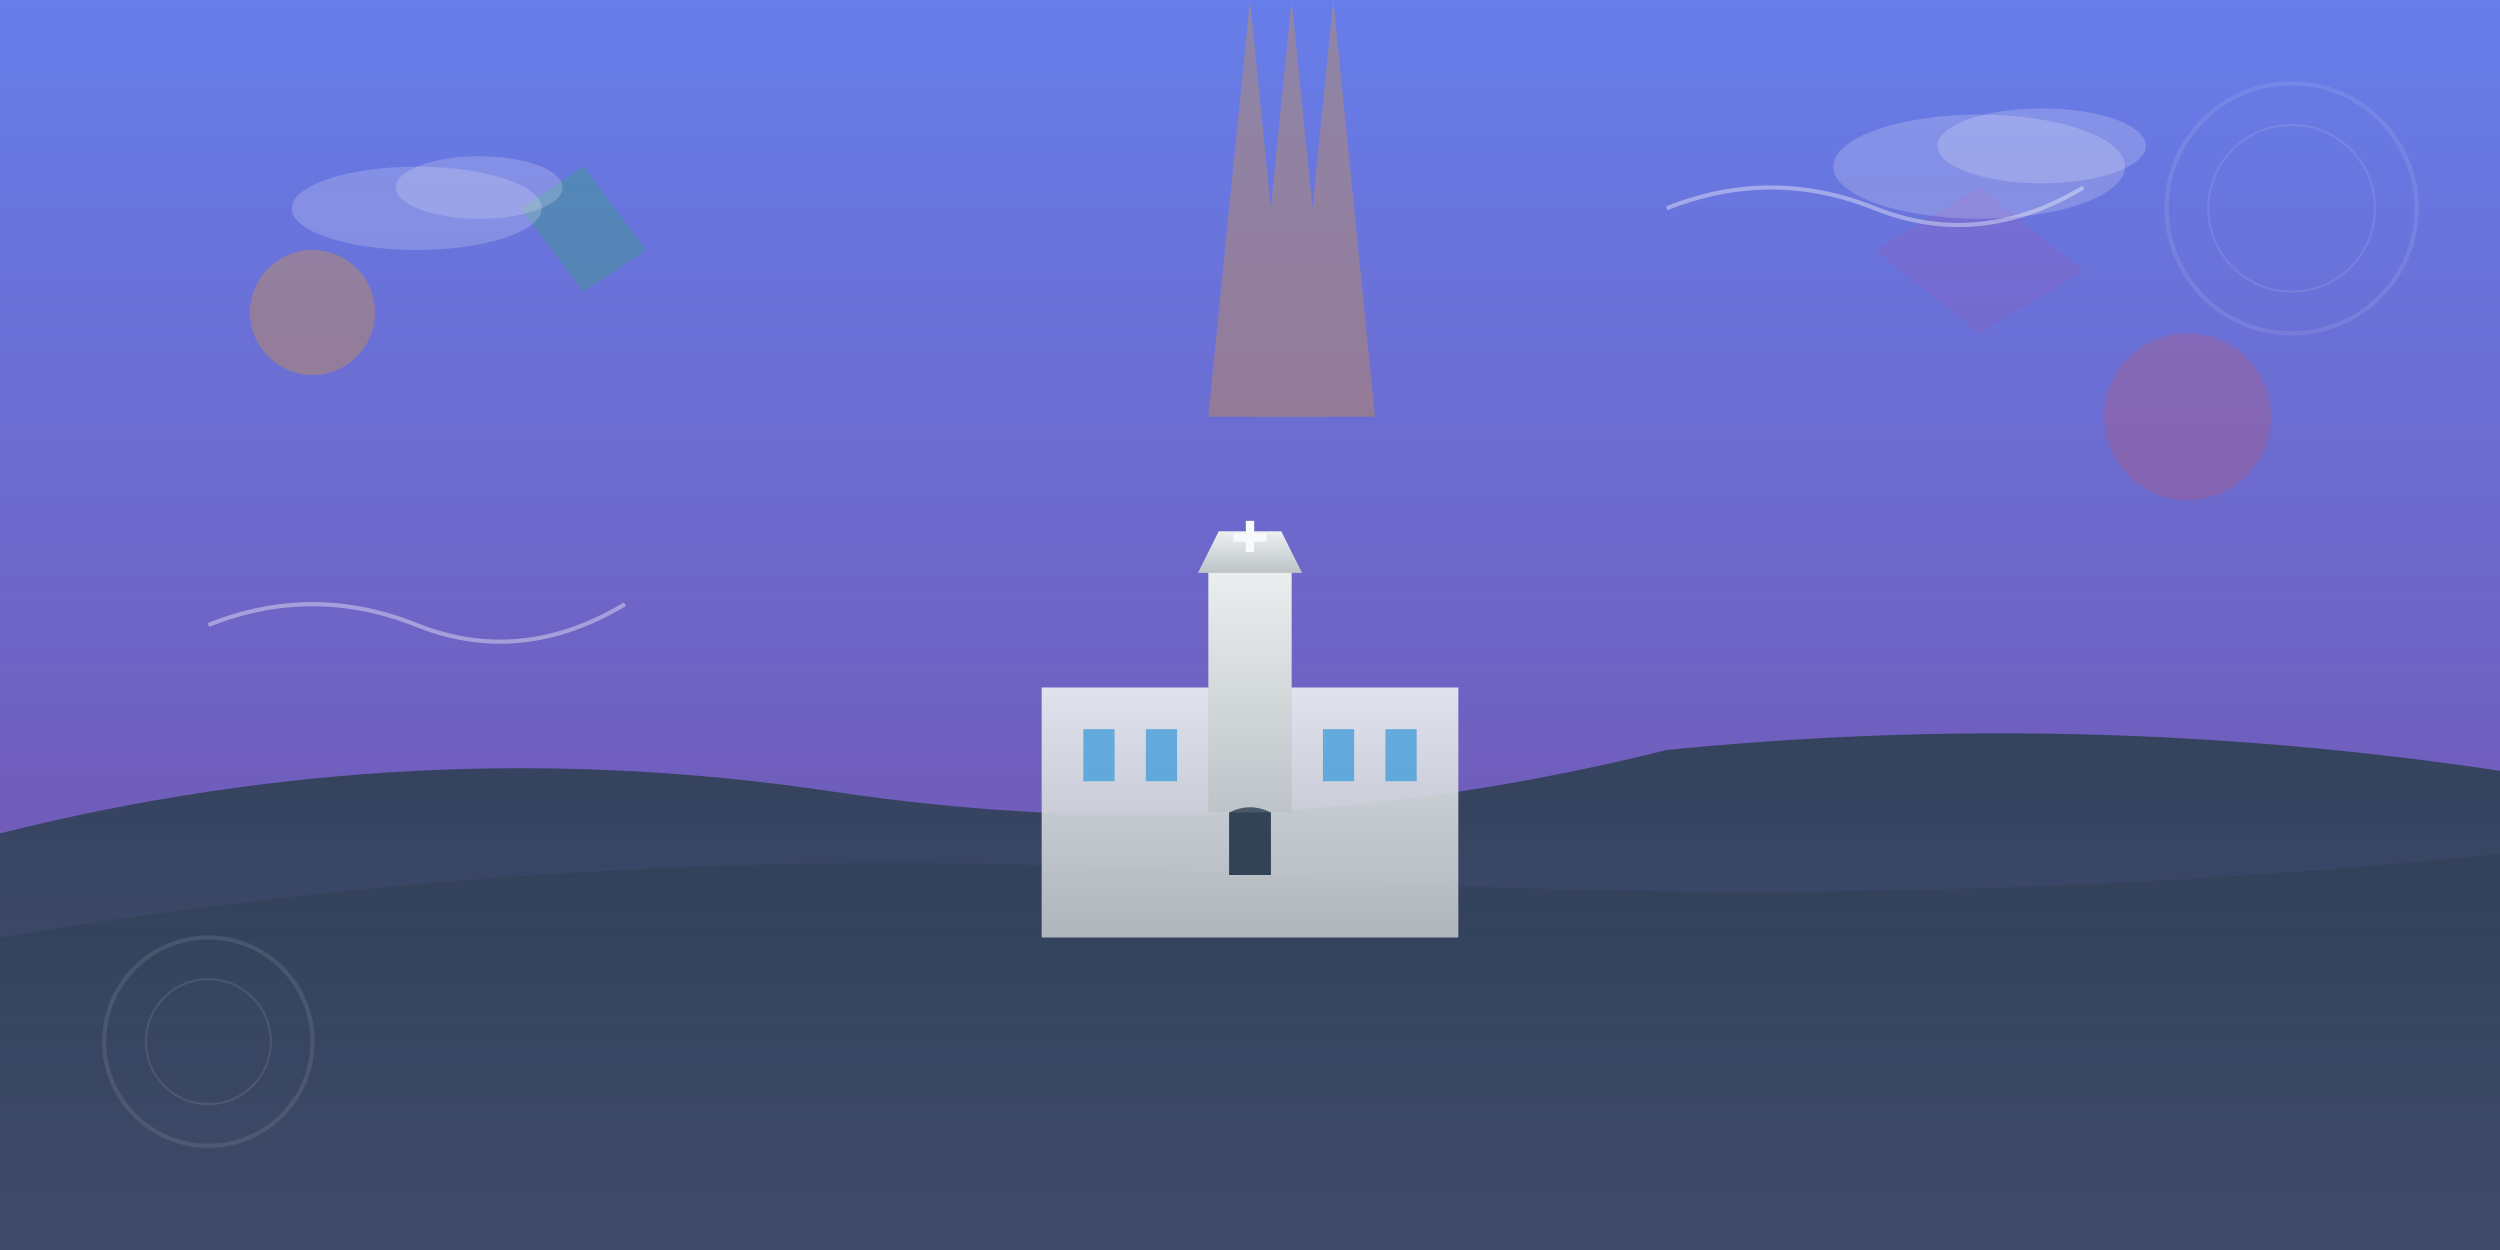
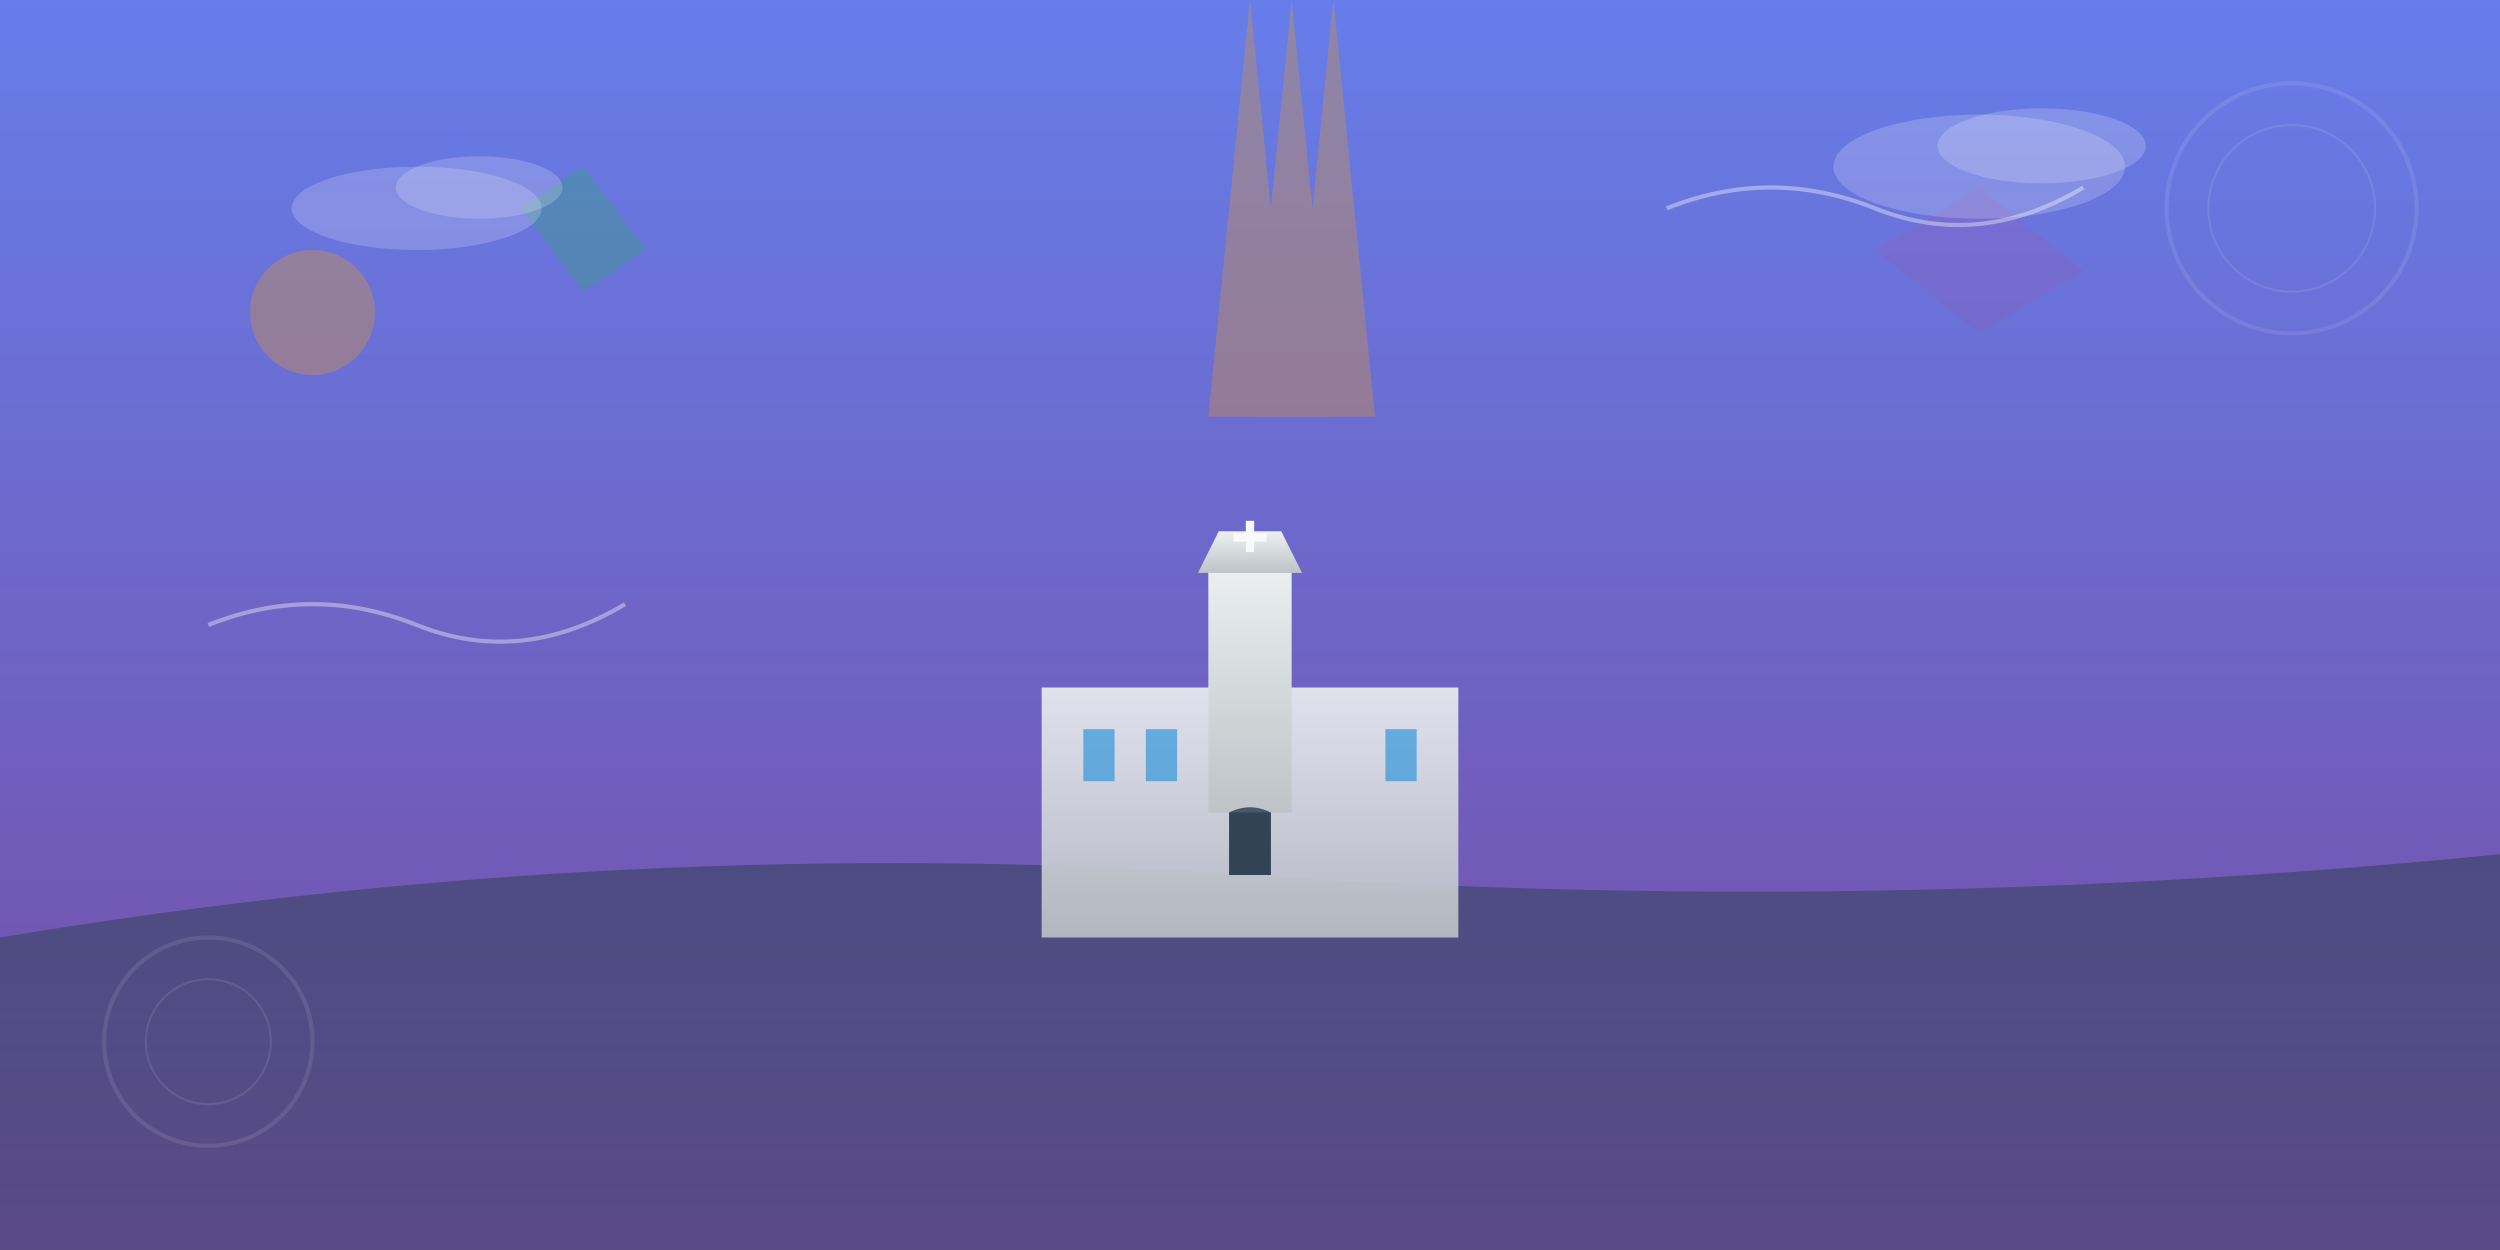
<svg xmlns="http://www.w3.org/2000/svg" width="1200" height="600" viewBox="0 0 1200 600" fill="none">
  <rect x="0" y="0" width="1200" height="600" fill="#333333" stroke="none" />
  <defs>
    <linearGradient id="skyGradient" x1="0%" y1="0%" x2="0%" y2="100%">
      <stop offset="0%" style="stop-color:#667eea;stop-opacity:1" />
      <stop offset="100%" style="stop-color:#764ba2;stop-opacity:1" />
    </linearGradient>
    <linearGradient id="mountainGradient" x1="0%" y1="0%" x2="0%" y2="100%">
      <stop offset="0%" style="stop-color:#2c3e50;stop-opacity:0.9" />
      <stop offset="100%" style="stop-color:#34495e;stop-opacity:0.7" />
    </linearGradient>
    <linearGradient id="buildingGradient" x1="0%" y1="0%" x2="0%" y2="100%">
      <stop offset="0%" style="stop-color:#ecf0f1;stop-opacity:1" />
      <stop offset="100%" style="stop-color:#bdc3c7;stop-opacity:1" />
    </linearGradient>
  </defs>
  <rect width="1200" height="600" fill="url(#skyGradient)" />
-   <path d="M0 400 Q200 350 400 380 T800 360 Q1000 340 1200 370 L1200 600 L0 600 Z" fill="url(#mountainGradient)" />
  <path d="M0 450 Q300 400 600 420 T1200 410 L1200 600 L0 600 Z" fill="url(#mountainGradient)" opacity="0.6" />
  <g transform="translate(500, 250)">
    <rect x="0" y="80" width="200" height="120" fill="url(#buildingGradient)" opacity="0.9" />
    <rect x="80" y="20" width="40" height="120" fill="url(#buildingGradient)" />
    <polygon points="75,25 85,5 115,5 125,25" fill="url(#buildingGradient)" />
    <rect x="98" y="0" width="4" height="15" fill="#f8f9fa" />
    <rect x="92" y="6" width="16" height="4" fill="#f8f9fa" />
    <rect x="20" y="100" width="15" height="25" fill="#3498db" opacity="0.7" />
    <rect x="50" y="100" width="15" height="25" fill="#3498db" opacity="0.7" />
-     <rect x="135" y="100" width="15" height="25" fill="#3498db" opacity="0.7" />
    <rect x="165" y="100" width="15" height="25" fill="#3498db" opacity="0.7" />
    <rect x="90" y="140" width="20" height="30" fill="#2c3e50" opacity="0.8" />
    <path d="M90 140 Q100 135 110 140 L110 170 L90 170 Z" fill="#2c3e50" opacity="0.8" />
  </g>
  <circle cx="150" cy="150" r="30" fill="#f39c12" opacity="0.3" />
-   <circle cx="1050" cy="200" r="40" fill="#e74c3c" opacity="0.2" />
  <polygon points="250,100 280,80 310,120 280,140" fill="#27ae60" opacity="0.3" />
  <polygon points="900,120 950,90 1000,130 950,160" fill="#9b59b6" opacity="0.25" />
  <path d="M100 300 Q150 280 200 300 T300 290" stroke="#f8f9fa" stroke-width="2" fill="none" opacity="0.4" />
  <path d="M800 100 Q850 80 900 100 T1000 90" stroke="#f8f9fa" stroke-width="2" fill="none" opacity="0.4" />
  <g opacity="0.3">
    <path d="M600 0 L580 200 L620 200 Z" fill="#f39c12" />
    <path d="M620 0 L600 200 L640 200 Z" fill="#f39c12" />
    <path d="M640 0 L620 200 L660 200 Z" fill="#f39c12" />
  </g>
  <ellipse cx="200" cy="100" rx="60" ry="20" fill="#f8f9fa" opacity="0.2" />
  <ellipse cx="230" cy="90" rx="40" ry="15" fill="#f8f9fa" opacity="0.2" />
  <ellipse cx="950" cy="80" rx="70" ry="25" fill="#f8f9fa" opacity="0.2" />
  <ellipse cx="980" cy="70" rx="50" ry="18" fill="#f8f9fa" opacity="0.2" />
  <g opacity="0.1">
    <circle cx="100" cy="500" r="50" fill="none" stroke="#f8f9fa" stroke-width="2" />
    <circle cx="100" cy="500" r="30" fill="none" stroke="#f8f9fa" stroke-width="1" />
    <circle cx="1100" cy="100" r="60" fill="none" stroke="#f8f9fa" stroke-width="2" />
    <circle cx="1100" cy="100" r="40" fill="none" stroke="#f8f9fa" stroke-width="1" />
  </g>
</svg>